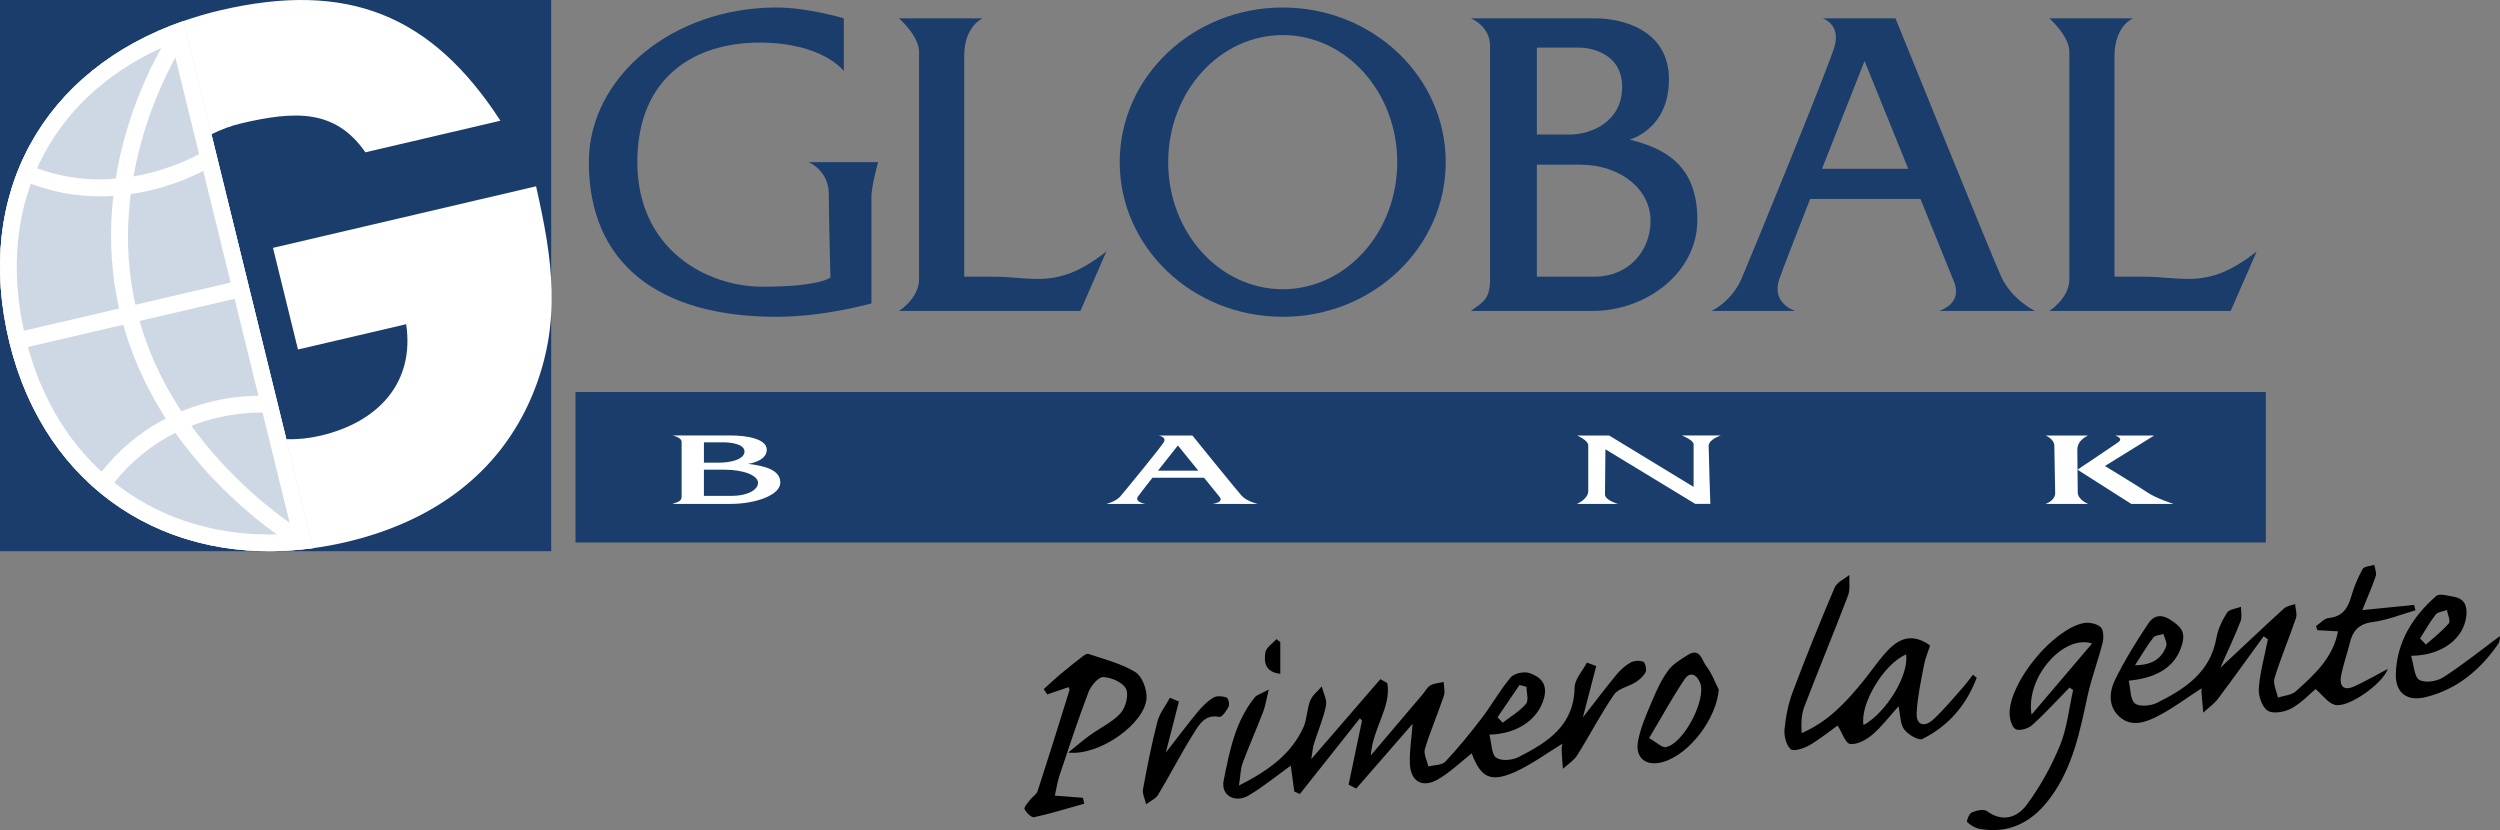
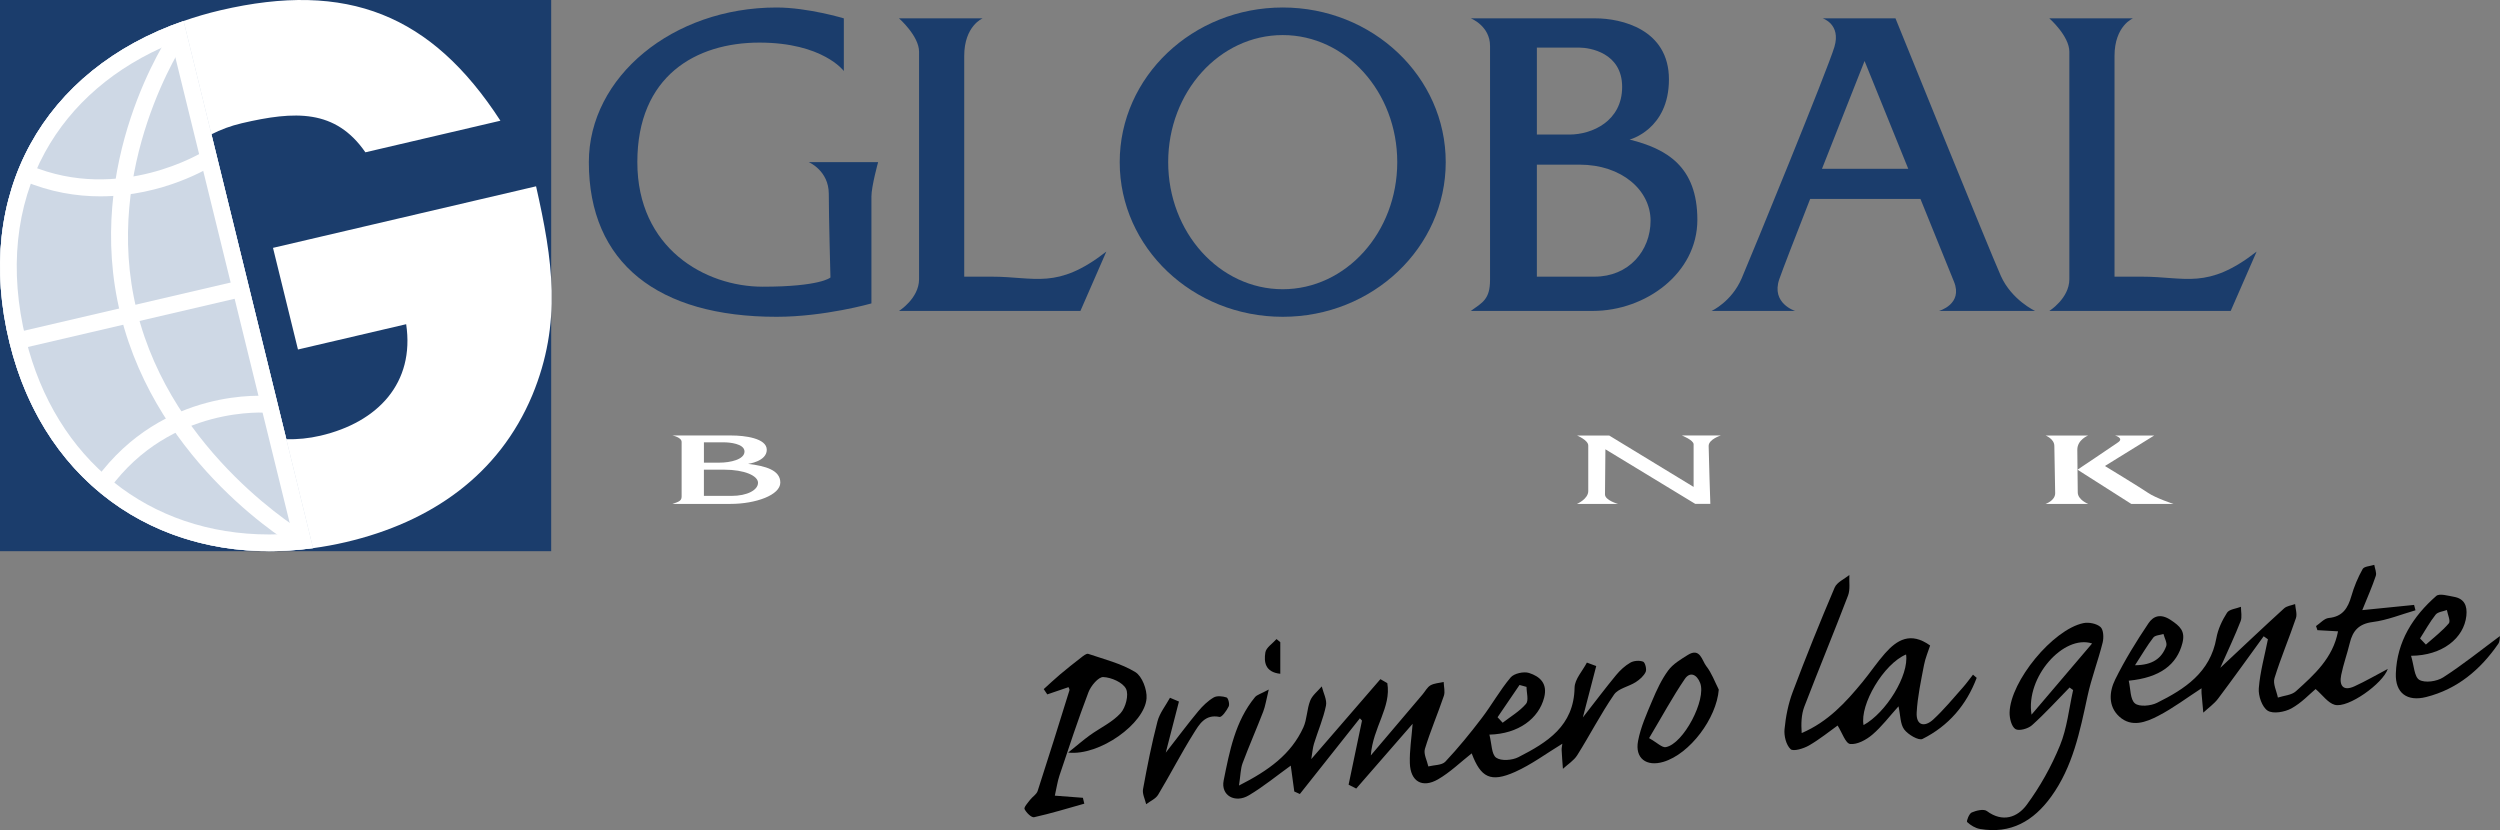
<svg xmlns="http://www.w3.org/2000/svg" version="1.1" id="Layer_1" x="0px" y="0px" viewBox="0 0 335.494 111.397" enable-background="new 0 0 335.494 111.397" xml:space="preserve">
  <rect x="0" y="0" width="335.494" height="111.397" fill="#808080" stroke="none" />
  <g>
    <rect x="0.001" y="0" fill="#1B3D6C" width="73.967" height="73.968" />
    <g>
      <g>
-         <rect x="77.23" y="52.61" fill="#1B3D6C" width="226.839" height="20.192" />
        <g>
-           <path fill="#FFFFFF" d="M162.74,67.623h6.033c0,0-1.47-0.34-2.149-1.102c-0.685-0.76-6.612-8.078-6.612-8.078h-4.566      c0,0,1.154,0.184,0.736,0.893c-0.421,0.707-5.194,6.531-5.825,7.264c-0.629,0.734-1.888,1.023-1.888,1.023h5.245      c0,0-1.52-0.236-0.995-0.998c0.195-0.287,1.006-1.328,1.936-2.516h6.923c1.001,1.236,1.883,2.324,2.106,2.596      C164.261,67.414,162.74,67.623,162.74,67.623z M155.396,63.162c1.342-1.703,2.673-3.381,2.673-3.381s1.357,1.674,2.742,3.381      H155.396z" />
          <g>
            <path fill="#FFFFFF" d="M100.388,62.248c0,0,2.511-0.316,2.511-1.889c0-1.574-3.042-1.916-4.699-1.916       c-1.654,0-7.957,0-7.957,0s1.229,0.236,1.229,0.867c0,0.629,0,6.738,0,7.34c0,0.604-0.482,0.711-1.229,0.973       c0,0,4.433,0,7.798,0c3.363,0,6.675-1.18,6.675-2.859C104.716,63.085,102.74,62.535,100.388,62.248z M94.463,59.361       c0,0,2.083,0,2.725,0c0.639,0,2.722,0.158,2.722,1.234c0,1.074-1.922,1.492-3.363,1.492c-1.444,0-2.083,0-2.083,0V59.361z        M98.146,66.548c-2.188,0-3.684,0-3.684,0v-3.518c0,0,0,0,2.725,0c2.722,0,4.537,0.814,4.537,1.76       C101.724,65.736,100.337,66.548,98.146,66.548z" />
          </g>
          <path fill="#FFFFFF" d="M211.629,58.443h4.319l11.33,6.9c0,0,0-5.162,0-5.723c0-0.561-1.57-1.178-1.57-1.178h5.218      c0,0-1.629,0.506-1.629,1.402c0,0.898,0.226,7.777,0.226,7.777h-2.019l-12.062-7.328c0,0-0.056,5.271-0.056,6.057      c0,0.787,1.738,1.271,1.738,1.271h-5.496c0,0,1.513-0.654,1.513-1.721c0-1.064,0-5.385,0-6.113      C213.141,59.06,211.629,58.443,211.629,58.443z" />
          <path fill="#FFFFFF" d="M274.509,58.443h5.72c0,0-1.459,0.561-1.459,1.906c0,1.348,0.059,4.715,0.059,5.723      c0,1.01,1.4,1.551,1.4,1.551h-5.72c0,0,1.29-0.428,1.29-1.439c0-1.01-0.112-5.383-0.112-6.338      C275.686,58.892,274.509,58.443,274.509,58.443z" />
          <path fill="#FFFFFF" d="M283.82,58.443h5.272l-6.618,4.094c0,0,4.712,2.863,5.776,3.592c1.067,0.729,3.422,1.494,3.422,1.494      h-5.664l-7.213-4.592c0,0,4.686-3.129,5.472-3.689C285.053,58.779,283.82,58.443,283.82,58.443z" />
        </g>
      </g>
      <g>
        <path fill="#1B3D6C" d="M275.013,2.463h11.218c0,0-2.468,1.01-2.468,5.048c0,4.04,0,29.617,0,29.617s0.562,0,3.701,0     c5.833,0,8.75,1.795,15.37-3.366l-3.479,7.965h-24.343c0,0,2.691-1.683,2.691-4.261c0-2.581,0-28.385,0-30.517     C277.705,4.82,275.013,2.463,275.013,2.463z" />
        <path fill="#1B3D6C" d="M120.644,2.463h11.22c0,0-2.468,1.01-2.468,5.048c0,4.04,0,29.617,0,29.617s0.56,0,3.702,0     c5.833,0,8.749,1.795,15.37-3.366l-3.479,7.965h-24.346c0,0,2.693-1.683,2.693-4.261c0-2.581,0-28.385,0-30.517     C123.338,4.82,120.644,2.463,120.644,2.463z" />
        <path fill="#1B3D6C" d="M260.203,41.727h12.902c0,0-3.142-1.457-4.599-4.709c-1.46-3.255-14.137-34.554-14.137-34.554h-9.76     c0,0,2.468,0.785,1.569,3.814c-0.895,3.029-11.106,27.934-12.45,31.076c-1.347,3.142-4.038,4.374-4.038,4.374h11.218     c0,0-3.253-1.008-2.132-4.261c0.423-1.226,2.152-5.687,4.143-10.771h14.801c2.139,5.284,4.027,9.94,4.502,11.107     C263.456,40.829,260.203,41.727,260.203,41.727z M244.505,22.655c2.868-7.287,5.715-14.469,5.715-14.469     s2.901,7.159,5.864,14.469H244.505z" />
        <g>
          <path fill="#1B3D6C" d="M218.695,18.73c0,0,5.273-1.347,5.273-8.078c0-6.73-6.395-8.19-9.873-8.19c-3.477,0-16.714,0-16.714,0      s2.578,1.01,2.578,3.701c0,2.693,0,28.832,0,31.412c0,2.581-1.008,3.029-2.578,4.15c0,0,9.309,0,16.378,0      c7.067,0,14.023-5.045,14.023-12.228C227.783,22.319,223.633,19.964,218.695,18.73z M206.244,6.39c0,0,4.374,0,5.721,0      s5.723,0.672,5.723,5.271c0,4.602-4.04,6.395-7.069,6.395c-3.03,0-4.374,0-4.374,0V6.39z M213.985,37.127      c-4.602,0-7.741,0-7.741,0V22.096c0,0,0,0,5.721,0c5.723,0,9.537,3.479,9.537,7.516      C221.502,33.651,218.582,37.127,213.985,37.127z" />
        </g>
        <g>
          <path fill="#1B3D6C" d="M172.138,1.006c-12.081,0-21.875,9.291-21.875,20.754c0,11.461,9.794,20.754,21.875,20.754      c12.082,0,21.875-9.293,21.875-20.754C194.013,10.296,184.22,1.006,172.138,1.006z M172.138,38.813      c-8.487,0-15.37-7.636-15.37-17.053s6.883-17.053,15.37-17.053c8.488,0,15.37,7.636,15.37,17.053S180.627,38.813,172.138,38.813      z" />
        </g>
        <g>
          <path fill="#1B3D6C" d="M116.943,40.718c0,0,0-13.013,0-14.359c0-1.347,0.898-4.599,0.898-4.599h-9.312      c0,0,2.693,1.121,2.693,4.261c0,3.142,0.223,11.22,0.223,11.22s-1.347,1.234-9.088,1.234c-7.739,0-16.827-5.161-16.827-16.714      c0-11.556,7.854-16.044,16.381-16.044c8.523,0,11.33,3.814,11.33,3.814V2.463c0,0-4.825-1.457-9.031-1.457      c-13.911,0-25.188,9.291-25.188,20.754c0,13.572,9.314,20.754,25.188,20.754C110.662,42.514,116.943,40.718,116.943,40.718z" />
        </g>
      </g>
      <g>
        <path fill="#FFFFFF" d="M36.636,33.262l3.351,13.641l14.521-3.396c1.167,7.878-3.776,13.154-11.491,14.96     c-1.586,0.371-3.114,0.51-4.59,0.475l-10.05-40.916c1.224-0.631,2.573-1.136,4.056-1.485c7.17-1.678,12.584-1.906,16.601,3.899     l18.122-4.24C57.918,1.962,46.614-2.608,29.574,1.38c-1.711,0.4-3.352,0.885-4.933,1.434C5.837,9.332-3.628,26.01,1.286,46.031     c4.8,19.543,21.145,30.205,40.729,27.531c1.457-0.199,2.927-0.465,4.415-0.814c11.435-2.676,20.528-9.016,25.004-19.712     c4.037-9.75,2.717-18.248,0.506-28.034L36.636,33.262z" />
        <g>
          <path fill="#CED8E5" d="M1.286,46.031c4.8,19.543,21.145,30.205,40.729,27.531l-3.589-14.621l-10.05-40.916L24.641,2.814      C5.837,9.332-3.628,26.01,1.286,46.031z" />
          <path fill="#FFFFFF" d="M23.066,5.808l3.132,12.751l10.048,40.917l2.98,12.129c-1.044,0.078-2.078,0.119-3.096,0.119      c-16.176,0-28.69-10.053-32.664-26.229c-2.26-9.201-1.372-17.866,2.57-25.059C9.582,13.97,15.437,8.947,23.066,5.808       M24.641,2.814C5.837,9.332-3.628,26.01,1.286,46.031c4.312,17.547,17.931,27.938,34.845,27.938      c1.921,0,3.886-0.133,5.884-0.406l-3.589-14.621l-10.05-40.916L24.641,2.814L24.641,2.814z" />
        </g>
        <path fill="#FFFFFF" d="M40.027,73.617c-0.768-0.443-18.864-11.109-23.856-31.431C11.175,21.839,22.52,4.912,23.008,4.202     l1.852,1.265c-0.11,0.167-11.261,16.835-6.508,36.186C23.115,61.054,40.97,71.574,41.15,71.675L40.027,73.617z" />
        <rect x="1.821" y="41.134" transform="matrix(0.974 -0.227 0.227 0.974 -9.148 5.022)" fill="#FFFFFF" width="30.846" height="2.243" />
        <path fill="#FFFFFF" d="M14.722,65.568l-1.811-1.326c9.009-12.315,22.696-11.134,23.276-11.077l-0.216,2.231     C35.841,55.385,22.959,54.311,14.722,65.568z" />
        <path fill="#FFFFFF" d="M13.466,26.349c-3.196,0-6.706-0.559-10.322-2.085l0.872-2.067c12.089,5.102,23.24-1.816,23.35-1.885     l1.203,1.891C28.212,22.429,21.929,26.349,13.466,26.349z" />
      </g>
      <g>
        <path fill-rule="evenodd" clip-rule="evenodd" d="M199.875,98.585c0.32,1.248,0.277,2.65,0.908,3.094     c0.667,0.473,2.145,0.359,2.979-0.068c3.85-1.971,7.459-4.168,7.543-9.34c0.021-1.127,1.075-2.236,1.652-3.354     c0.416,0.154,0.836,0.309,1.254,0.465c-0.551,2.113-1.1,4.231-1.795,6.898c1.719-2.201,3.05-3.975,4.463-5.686     c0.536-0.649,1.19-1.256,1.914-1.67c0.464-0.266,1.218-0.32,1.711-0.131c0.27,0.105,0.505,1.021,0.341,1.381     c-0.257,0.549-0.808,1.029-1.344,1.373c-0.946,0.605-2.332,0.838-2.901,1.666c-1.793,2.609-3.25,5.445-4.938,8.135     c-0.457,0.725-1.27,1.223-1.922,1.826c-0.059-0.84-0.133-1.68-0.172-2.52c-0.013-0.297,0.067-0.6,0.096-0.848     c-2.124,1.289-4.123,2.789-6.347,3.783c-3.286,1.465-4.599,0.758-5.82-2.488c-1.487,1.172-2.883,2.539-4.52,3.486     c-2.124,1.223-3.704,0.275-3.778-2.176c-0.051-1.67,0.224-3.348,0.372-5.279c-2.606,2.996-5.089,5.844-7.569,8.692     c-0.342-0.176-0.683-0.348-1.023-0.521c0.598-2.865,1.197-5.733,1.798-8.598c-0.095-0.104-0.189-0.205-0.285-0.309     c-2.683,3.387-5.368,6.771-8.054,10.158c-0.249-0.113-0.498-0.227-0.747-0.338c-0.159-1.154-0.316-2.312-0.474-3.471     c-1.878,1.348-3.663,2.826-5.634,3.992c-1.842,1.096-3.778,0.014-3.37-1.998c0.793-3.916,1.539-7.945,4.207-11.186     c0.256-0.311,0.751-0.428,1.844-1.018c-0.346,1.408-0.456,2.221-0.746,2.969c-0.893,2.312-1.893,4.588-2.763,6.908     c-0.274,0.73-0.267,1.57-0.485,3.004c4-2.029,6.985-4.191,8.635-7.791c0.505-1.105,0.467-2.451,0.921-3.596     c0.287-0.729,1.019-1.281,1.552-1.916c0.208,0.867,0.726,1.799,0.564,2.588c-0.356,1.734-1.077,3.393-1.604,5.092     c-0.177,0.57-0.215,1.186-0.367,2.076c3.23-3.738,6.254-7.234,9.278-10.73c0.308,0.178,0.616,0.357,0.924,0.537     c0.559,3.236-1.932,5.924-2.212,9.697c2.576-3.033,4.764-5.609,6.947-8.186c0.354-0.414,0.623-0.969,1.066-1.221     c0.508-0.283,1.167-0.307,1.765-0.445c0.018,0.621,0.213,1.303,0.026,1.854c-0.806,2.391-1.814,4.719-2.545,7.127     c-0.205,0.674,0.287,1.559,0.459,2.35c0.774-0.197,1.818-0.146,2.283-0.639c1.736-1.846,3.345-3.822,4.884-5.844     c1.354-1.775,2.447-3.758,3.881-5.459c0.457-0.541,1.757-0.828,2.468-0.6c1.439,0.459,2.519,1.4,2.026,3.303     C206.498,96.421,203.787,98.488,199.875,98.585z M200.97,96.251c0.229,0.246,0.454,0.492,0.682,0.738     c1.067-0.824,2.278-1.531,3.138-2.535c0.385-0.447,0.066-1.498,0.066-2.275c-0.312-0.086-0.626-0.172-0.939-0.258     C202.935,93.363,201.953,94.808,200.97,96.251z" />
        <path fill-rule="evenodd" clip-rule="evenodd" d="M303.779,85.386c-2.034,2.793-4.038,5.605-6.113,8.365     c-0.543,0.717-1.32,1.26-1.99,1.883c-0.079-0.859-0.161-1.717-0.233-2.576c-0.021-0.225-0.003-0.453-0.003-0.691     c-1.962,1.271-3.799,2.662-5.812,3.703c-1.634,0.846-3.578,1.596-5.225,0.096c-1.528-1.395-1.35-3.365-0.544-4.99     c1.29-2.606,2.832-5.108,4.453-7.524c0.649-0.973,1.618-1.357,2.988-0.453c1.27,0.842,1.98,1.5,1.575,3.096     c-0.736,2.896-2.999,4.645-7.203,5.053c0.254,1.09,0.18,2.502,0.829,3.043c0.582,0.49,2.121,0.346,2.96-0.07     c3.734-1.852,7.143-4.068,7.97-8.686c0.213-1.191,0.771-2.383,1.429-3.408c0.303-0.473,1.226-0.541,1.87-0.797     c-0.003,0.65,0.174,1.369-0.047,1.936c-0.743,1.914-1.628,3.768-2.727,6.256c3.214-3.008,5.861-5.521,8.562-7.977     c0.364-0.334,0.98-0.393,1.48-0.58c0.048,0.637,0.297,1.336,0.11,1.889c-0.916,2.703-2.04,5.34-2.879,8.061     c-0.23,0.75,0.285,1.725,0.457,2.598c0.818-0.27,1.837-0.318,2.422-0.85c2.457-2.217,4.971-4.455,5.65-8.041     c-1.019-0.061-1.891-0.105-2.766-0.154c-0.061-0.186-0.125-0.369-0.187-0.553c0.566-0.379,1.105-1.025,1.703-1.082     c1.886-0.182,2.58-1.336,3.045-2.955c0.356-1.252,0.874-2.484,1.511-3.619c0.205-0.361,1.021-0.379,1.557-0.557     c0.08,0.498,0.344,1.057,0.205,1.478c-0.484,1.451-1.11,2.854-1.814,4.598c2.548-0.256,4.748-0.477,6.952-0.699     c0.063,0.238,0.123,0.479,0.187,0.721c-1.903,0.547-3.778,1.324-5.723,1.572c-1.885,0.24-2.701,1.174-3.101,2.851     c-0.344,1.43-0.854,2.822-1.145,4.262c-0.287,1.416,0.259,2.213,1.777,1.518c1.526-0.697,2.983-1.549,4.478-2.336     c-0.653,1.967-5.343,5.314-7.125,4.816c-0.916-0.256-1.613-1.297-2.562-2.115c-0.785,0.654-1.893,1.859-3.256,2.604     c-0.895,0.486-2.444,0.764-3.173,0.303c-0.757-0.48-1.277-1.996-1.197-3.006c0.174-2.213,0.79-4.391,1.225-6.58     C304.158,85.654,303.969,85.519,303.779,85.386z M286.513,89.275c2.367-0.02,3.573-0.924,4.184-2.549     c0.167-0.441-0.229-1.092-0.364-1.645c-0.467,0.15-1.116,0.158-1.364,0.479C288.152,86.613,287.483,87.779,286.513,89.275z" />
        <path fill-rule="evenodd" clip-rule="evenodd" d="M265.266,90.964c-1.367,3.633-3.772,6.455-7.274,8.201     c-0.513,0.254-1.936-0.582-2.455-1.277c-0.541-0.727-0.494-1.887-0.762-3.102c-1.226,1.357-2.247,2.727-3.514,3.805     c-0.809,0.688-2.026,1.354-2.973,1.25c-0.621-0.07-1.086-1.537-1.686-2.478c-1.085,0.771-2.396,1.844-3.843,2.678     c-0.726,0.418-2.108,0.834-2.468,0.492c-0.6-0.572-0.9-1.783-0.812-2.678c0.161-1.682,0.5-3.4,1.093-4.98     c1.774-4.719,3.66-9.391,5.633-14.027c0.303-0.715,1.295-1.135,1.973-1.691c-0.047,0.922,0.138,1.936-0.175,2.756     c-1.903,4.994-3.955,9.93-5.869,14.922c-0.407,1.066-0.438,2.277-0.354,3.539c3.542-1.516,5.912-4.119,8.164-6.854     c1.034-1.256,1.939-2.623,3.017-3.842c1.601-1.807,3.425-2.943,6.057-1.055c-0.252,0.783-0.642,1.68-0.821,2.613     c-0.402,2.111-0.864,4.232-0.984,6.369c-0.101,1.766,1.054,2.027,2.228,0.945c1.419-1.305,2.652-2.816,3.941-4.262     c0.495-0.555,0.929-1.166,1.388-1.752C264.935,90.681,265.102,90.822,265.266,90.964z M255.791,87.828     c-3.014,1.256-6.227,6.721-5.707,9.477C253.105,95.65,256.202,90.626,255.791,87.828z" />
        <path fill-rule="evenodd" clip-rule="evenodd" d="M277.73,92.261c-1.664,1.699-3.268,3.473-5.038,5.059     c-0.525,0.475-1.757,0.814-2.226,0.52c-0.531-0.336-0.804-1.461-0.783-2.234c0.11-4.209,5.812-11.125,9.901-11.984     c0.721-0.15,1.768,0.055,2.294,0.516c0.41,0.357,0.459,1.428,0.295,2.086c-0.605,2.43-1.514,4.785-2.04,7.229     c-1.016,4.713-1.959,9.43-4.865,13.449c-2.362,3.27-5.423,5.059-9.573,4.34c-0.618-0.106-1.244-0.494-1.711-0.926     c-0.118-0.104,0.264-1.129,0.615-1.283c0.611-0.266,1.608-0.506,2.029-0.195c2.132,1.584,4.111,0.842,5.341-0.818     c1.803-2.441,3.327-5.176,4.478-7.986c0.954-2.326,1.203-4.941,1.762-7.43C278.051,92.49,277.892,92.375,277.73,92.261z      M272.626,95.904c2.897-3.404,5.472-6.43,8.129-9.551C276.935,85.111,271.805,90.861,272.626,95.904z" />
        <path fill-rule="evenodd" clip-rule="evenodd" d="M143.394,92.214c-0.949,0.324-1.9,0.646-2.853,0.971     c-0.156-0.236-0.315-0.471-0.475-0.709c0.727-0.654,1.435-1.326,2.181-1.957c0.926-0.779,1.873-1.533,2.829-2.27     c0.29-0.227,0.724-0.582,0.962-0.504c2.147,0.732,4.422,1.289,6.323,2.449c0.908,0.561,1.583,2.346,1.503,3.516     c-0.229,3.377-6.289,7.756-10.524,7.285c1.241-0.994,2.05-1.701,2.919-2.328c1.378-0.992,3.009-1.738,4.122-2.961     c0.685-0.756,1.131-2.469,0.726-3.27c-0.436-0.863-1.97-1.531-3.052-1.576c-0.649-0.031-1.662,1.18-1.985,2.031     c-1.408,3.691-2.637,7.449-3.896,11.195c-0.262,0.781-0.375,1.615-0.618,2.689c1.413,0.109,2.591,0.197,3.766,0.287     c0.061,0.264,0.125,0.527,0.189,0.789c-2.239,0.629-4.466,1.314-6.733,1.816c-0.357,0.08-1.052-0.609-1.285-1.09     c-0.115-0.238,0.432-0.836,0.732-1.23c0.32-0.422,0.874-0.736,1.026-1.199c1.462-4.49,2.862-9.002,4.266-13.512     C143.553,92.519,143.438,92.353,143.394,92.214z" />
        <path fill-rule="evenodd" clip-rule="evenodd" d="M323.558,88.005c0.397,1.293,0.423,2.826,1.11,3.229     c0.767,0.449,2.355,0.213,3.199-0.33c2.642-1.697,5.099-3.682,7.626-5.553c-0.047,0.246-0.008,0.725-0.224,1.035     c-2.403,3.488-5.499,6.092-9.676,7.152c-2.577,0.654-4.173-0.545-4.078-3.166c0.151-4.283,2.298-7.656,5.425-10.396     c0.426-0.375,1.566-0.025,2.353,0.111c1.411,0.248,1.831,1.195,1.686,2.555C330.656,85.65,327.739,87.982,323.558,88.005z      M324.766,85.679c0.262,0.271,0.524,0.549,0.782,0.822c1.047-0.934,2.178-1.795,3.081-2.852c0.256-0.303-0.154-1.178-0.262-1.787     c-0.516,0.197-1.211,0.248-1.509,0.619C326.069,83.476,325.451,84.603,324.766,85.679z" />
        <path fill-rule="evenodd" clip-rule="evenodd" d="M230.656,92.543c-0.298,3.84-3.871,8.633-7.431,9.697     c-2.283,0.676-3.843-0.473-3.401-2.803c0.352-1.861,1.159-3.652,1.903-5.416c0.59-1.406,1.249-2.832,2.144-4.049     c0.639-0.869,1.678-1.48,2.622-2.074c1.673-1.047,1.903,0.752,2.488,1.498C229.705,90.314,230.115,91.48,230.656,92.543z      M221.303,99.056c1.104,0.621,1.737,1.295,2.239,1.207c2.375-0.422,5.487-6.393,4.612-8.617     c-0.451-1.154-1.362-1.559-2.062-0.523C224.467,93.509,223.087,96.068,221.303,99.056z" />
        <path fill-rule="evenodd" clip-rule="evenodd" d="M158.211,94.146c-0.536,2.078-1.072,4.156-1.768,6.857     c1.713-2.197,2.993-3.912,4.36-5.557c0.588-0.705,1.282-1.383,2.065-1.844c0.443-0.262,1.2-0.18,1.733-0.006     c0.221,0.074,0.438,0.898,0.29,1.201c-0.277,0.568-0.921,1.482-1.239,1.412c-1.949-0.4-2.729,1.029-3.465,2.203     c-1.686,2.684-3.13,5.518-4.767,8.24c-0.328,0.549-1.062,0.852-1.607,1.27c-0.154-0.672-0.534-1.389-0.421-2.012     c0.557-3.049,1.159-6.094,1.937-9.094c0.292-1.127,1.105-2.123,1.68-3.178C157.41,93.808,157.81,93.98,158.211,94.146z" />
-         <path fill-rule="evenodd" clip-rule="evenodd" d="M171.813,86.181c0,1.352,0,2.701,0,4.24c-2.07-0.221-2.201-1.619-2.006-2.859     c0.103-0.662,0.975-1.203,1.5-1.801C171.477,85.9,171.643,86.041,171.813,86.181z" />
+         <path fill-rule="evenodd" clip-rule="evenodd" d="M171.813,86.181c0,1.352,0,2.701,0,4.24c-2.07-0.221-2.201-1.619-2.006-2.859     c0.103-0.662,0.975-1.203,1.5-1.801C171.477,85.9,171.643,86.041,171.813,86.181" />
      </g>
    </g>
  </g>
  <g>
</g>
  <g>
</g>
  <g>
</g>
  <g>
</g>
  <g>
</g>
  <g>
</g>
</svg>